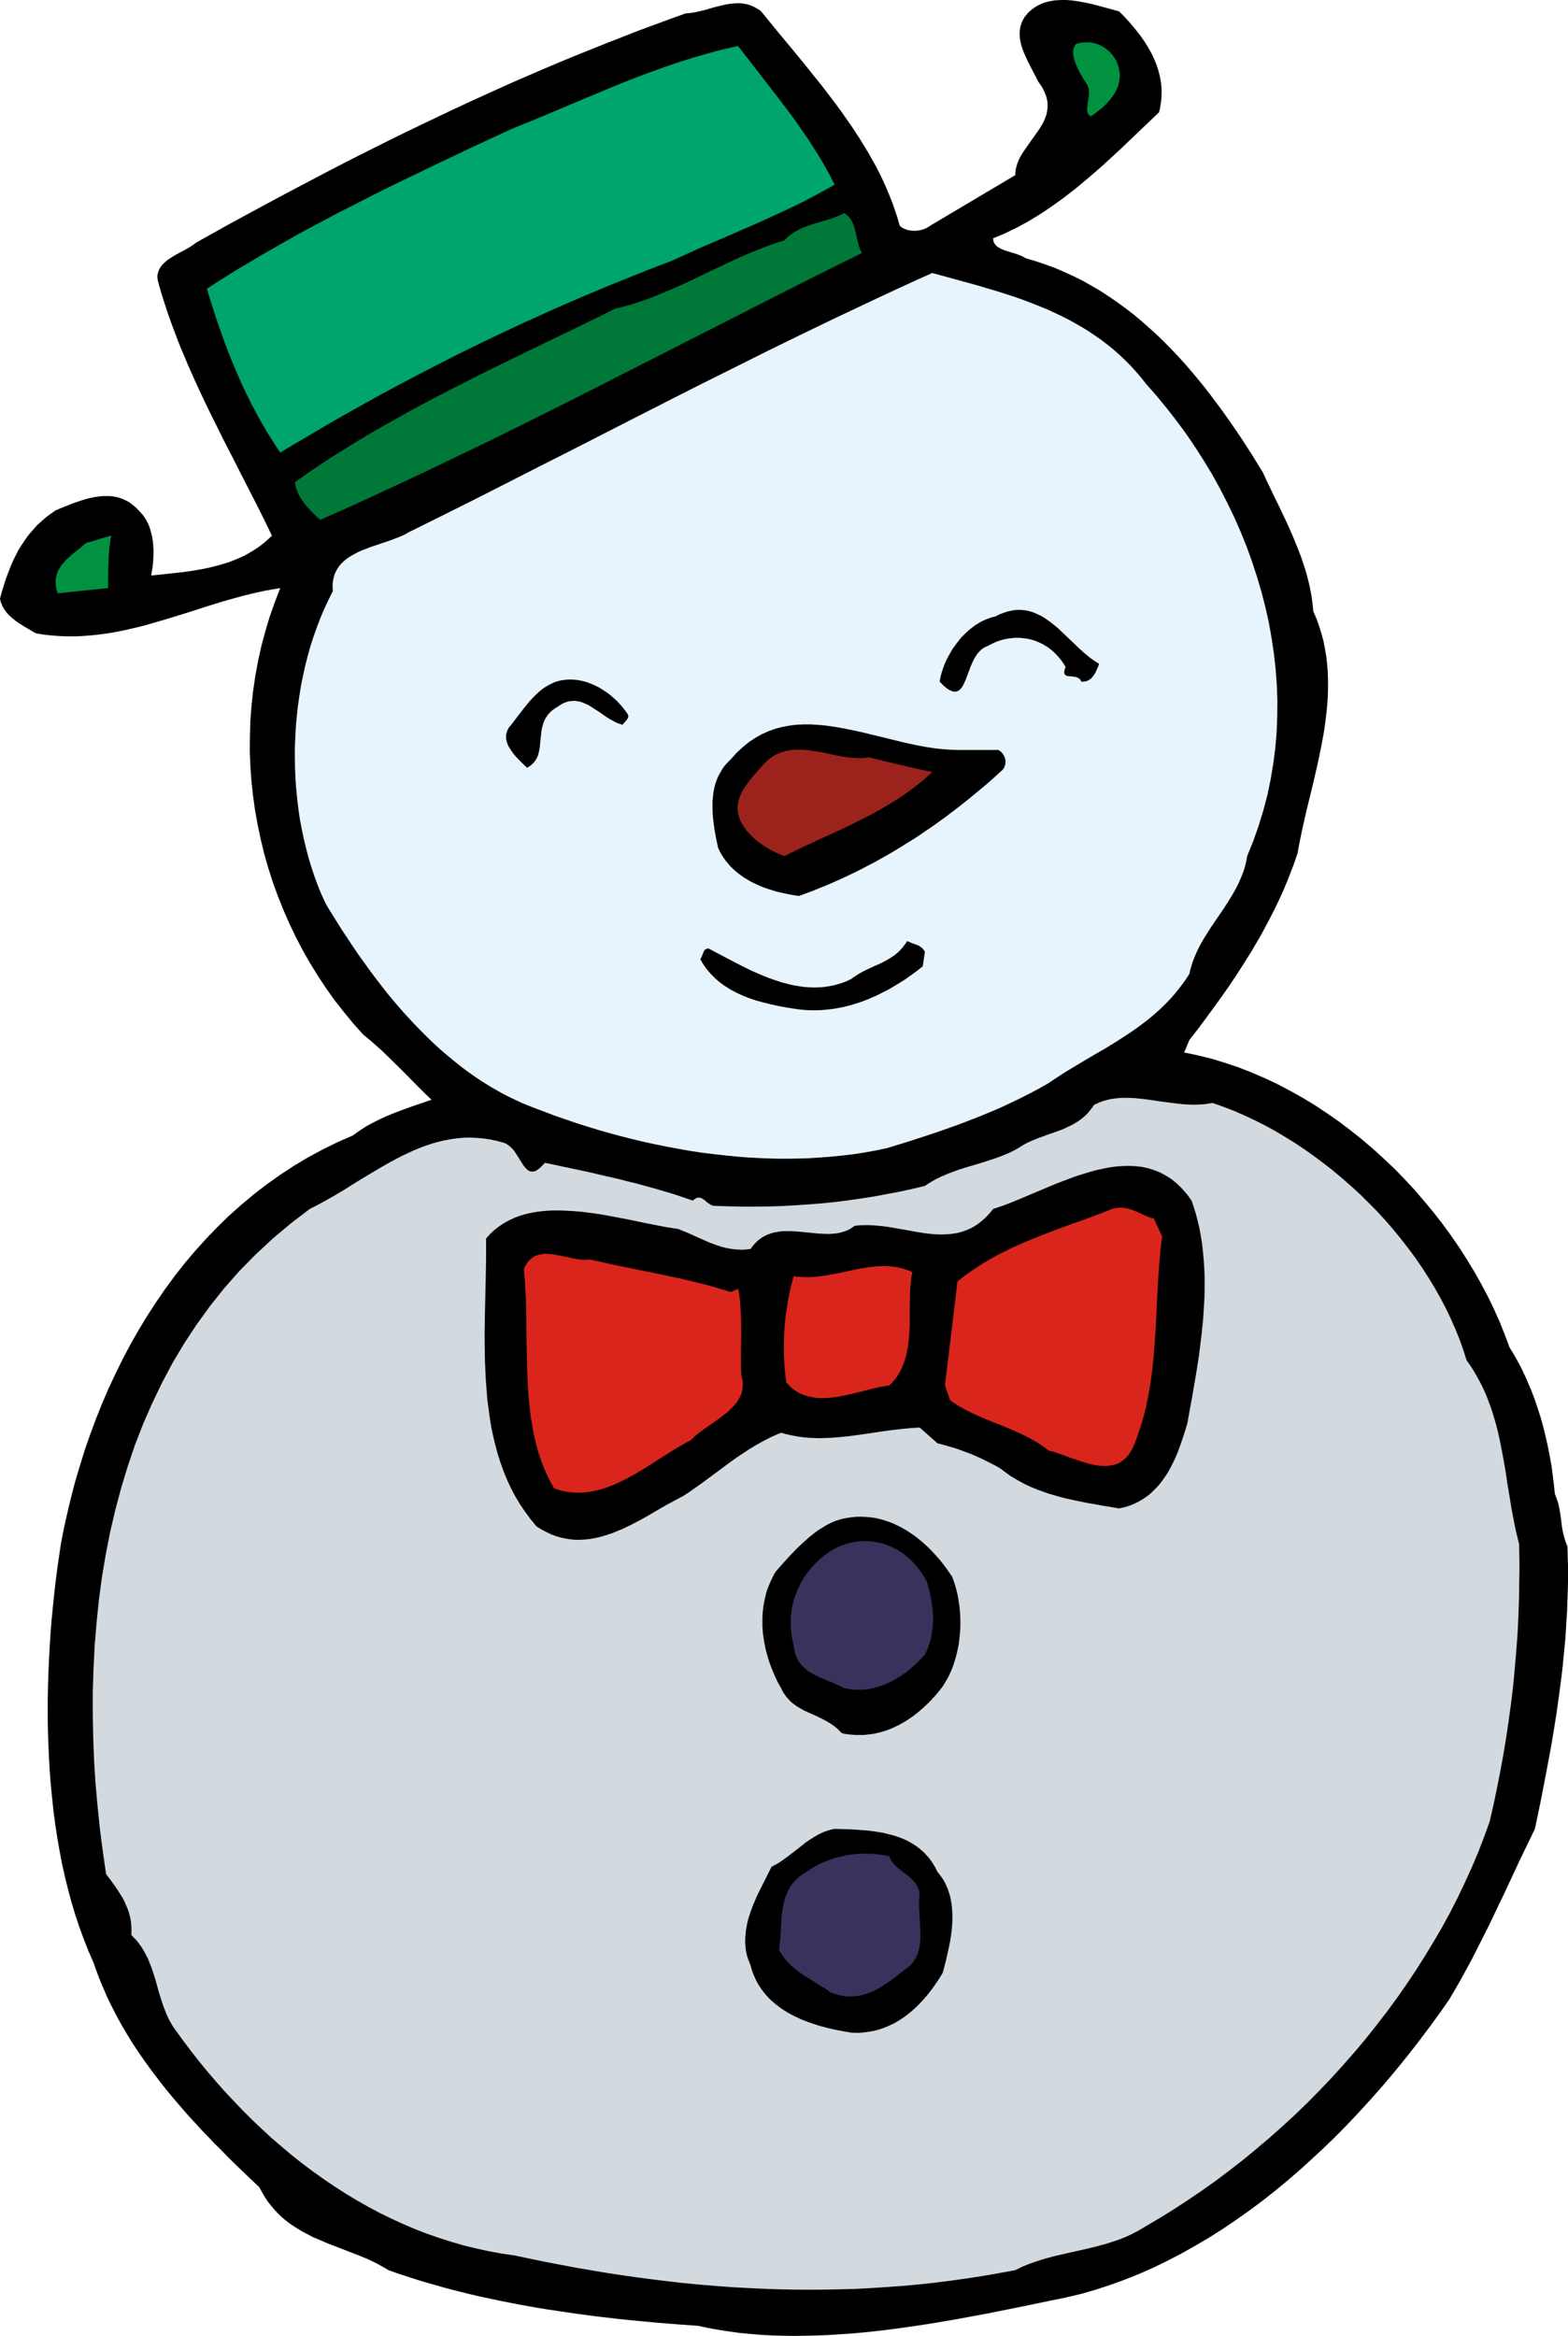
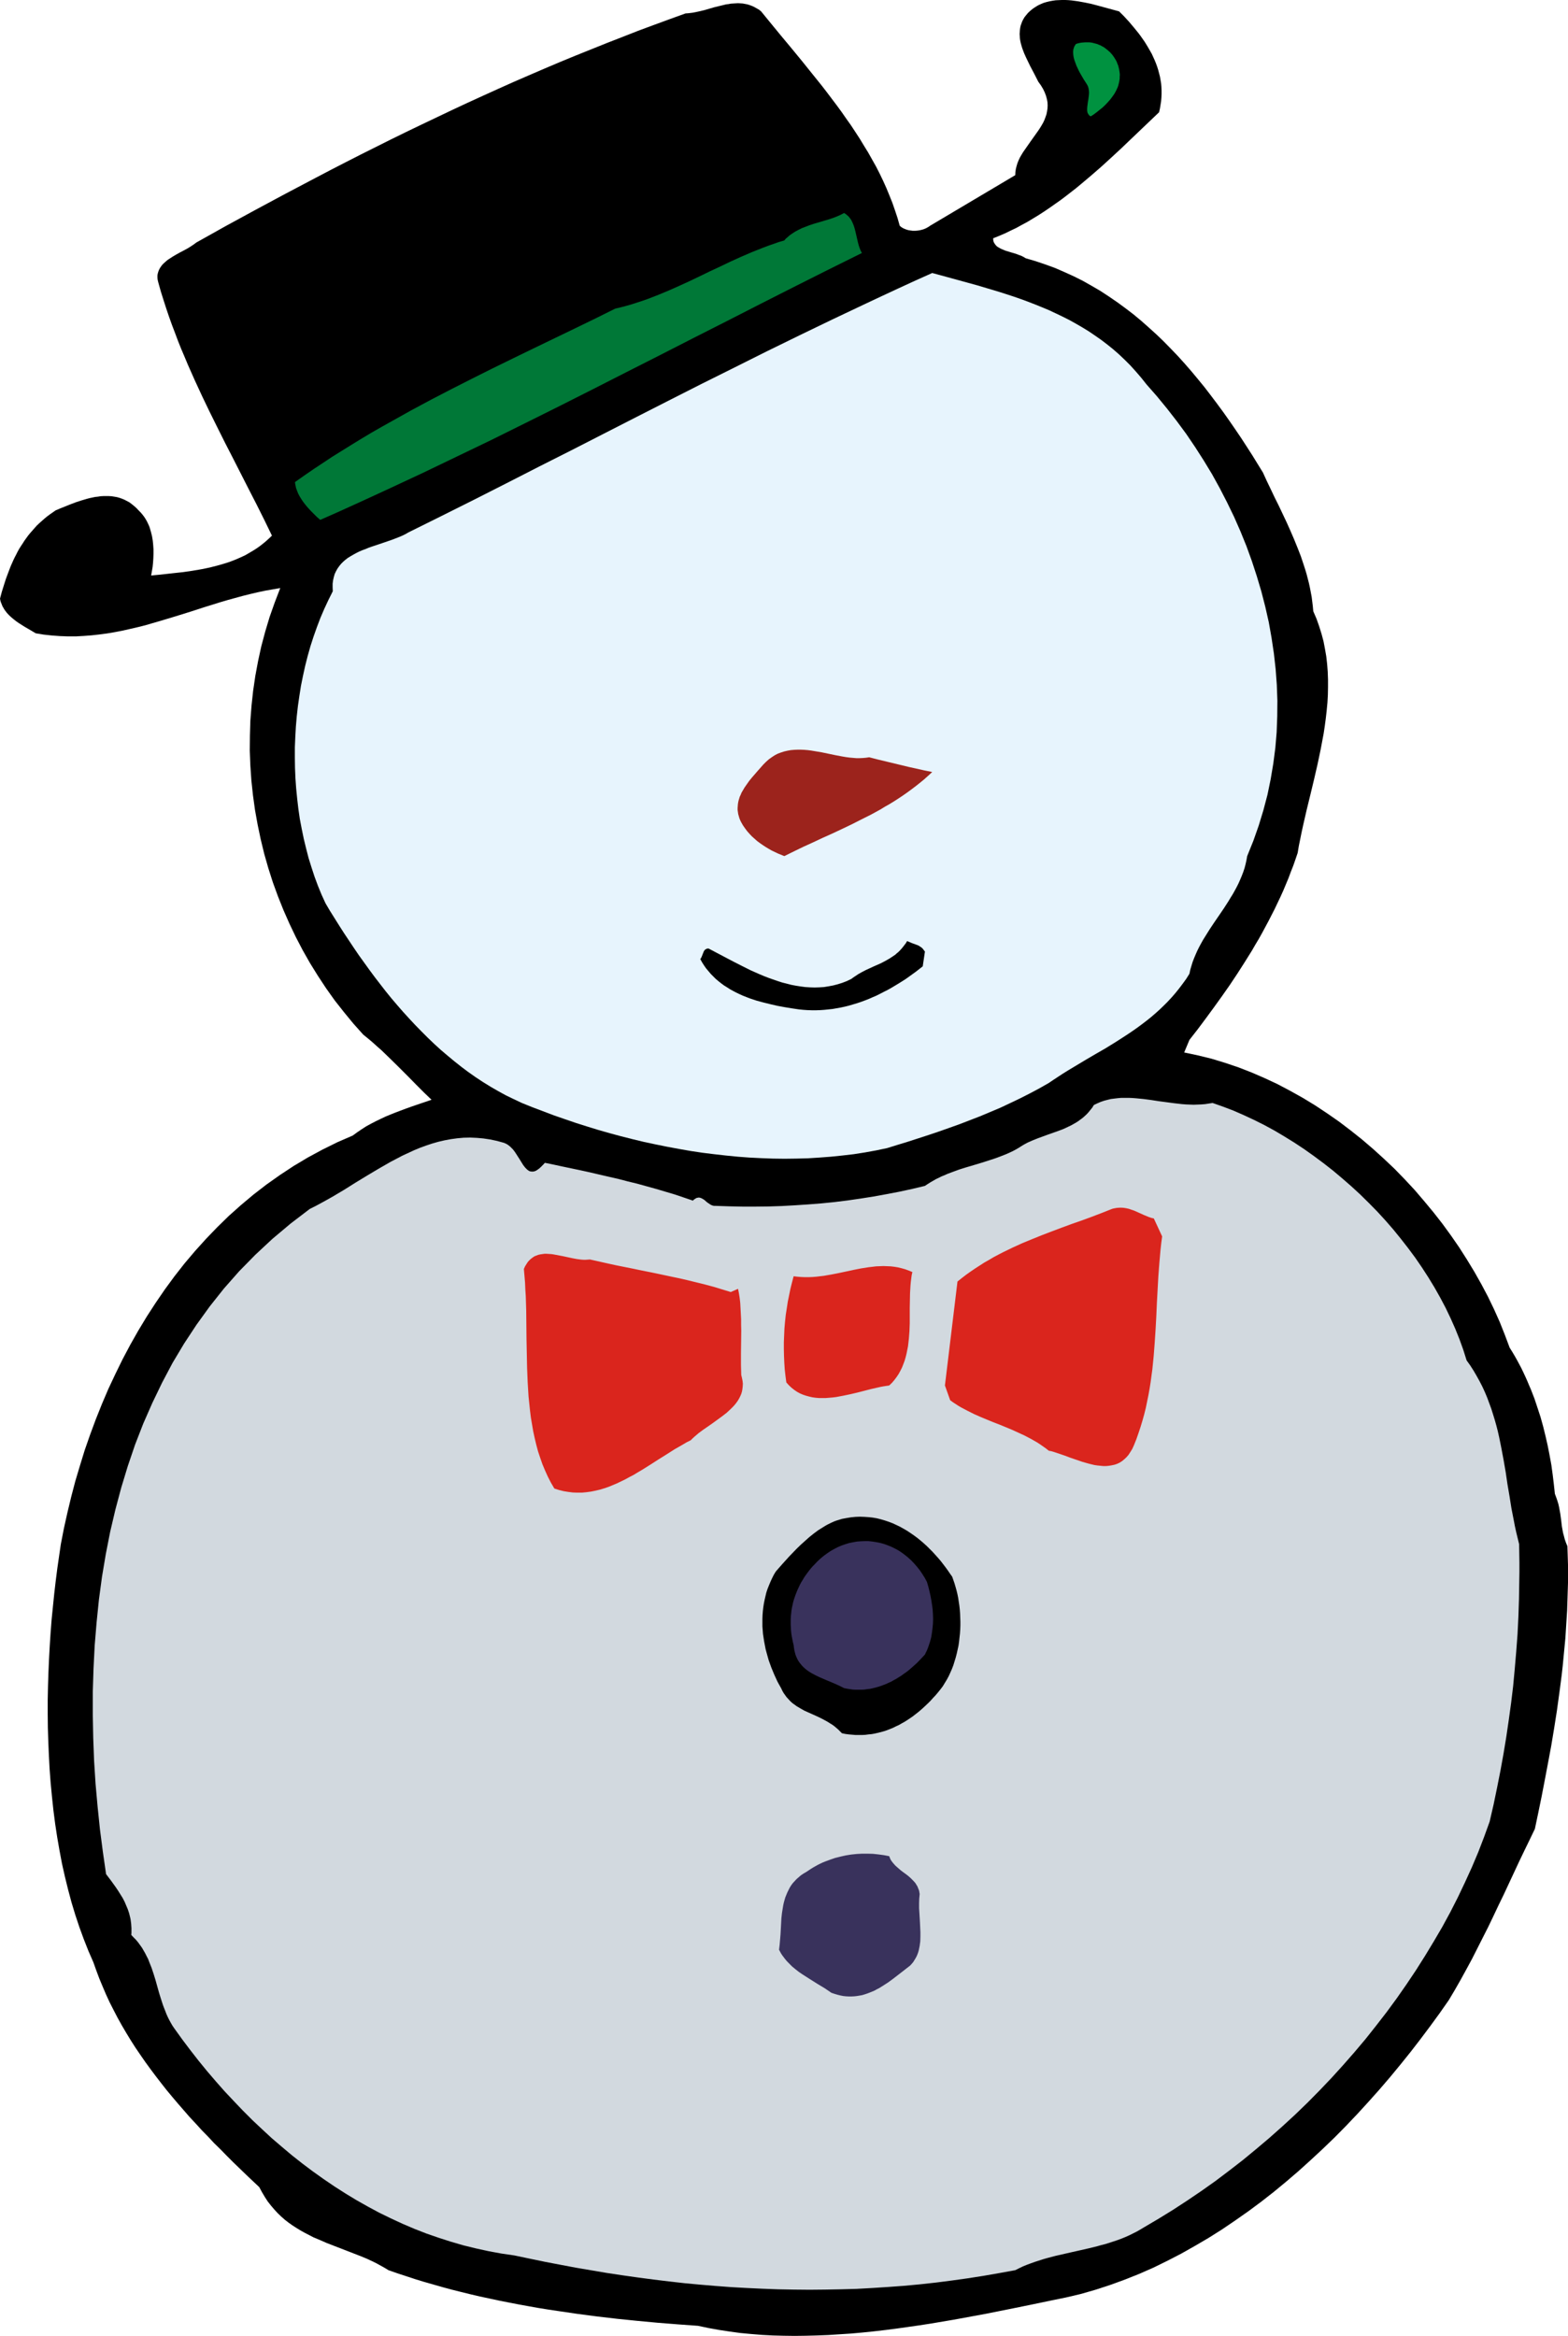
<svg xmlns="http://www.w3.org/2000/svg" width="216.48" height="3.358in" fill-rule="evenodd" stroke-linecap="round" preserveAspectRatio="none" viewBox="0 0 10748 16000">
  <style>.brush1{fill:#000}.pen1{stroke:none}.brush2{fill:#009240}.brush9{fill:#39325c}</style>
  <path d="m7671 78 35 35 34 37 32 38 31 38 15 20 14 20 14 20 13 21 12 20 12 21 12 21 10 22 10 22 9 22 8 22 7 22 6 23 6 23 4 23 4 24 2 23 1 24v25l-1 24-2 25-4 25-4 25-6 26-64 61-65 62-65 62-66 63-67 62-68 62-69 60-70 59-35 29-36 28-36 28-36 27-37 26-37 26-37 25-37 24-38 23-38 23-39 21-38 21-40 19-39 19-40 17-40 16v9l1 8 2 7 3 7 4 6 4 6 5 6 5 5 6 5 7 4 7 4 7 4 16 7 17 7 36 11 37 11 18 7 17 6 16 8 15 9 68 20 68 23 66 24 64 28 64 29 62 31 60 34 60 35 58 38 57 39 56 41 55 42 53 44 52 46 52 47 50 48 49 50 49 51 47 52 46 53 45 54 45 55 43 56 43 57 42 57 41 58 40 58 40 59 39 60 38 59 37 60 37 60 26 57 27 56 27 57 28 56 27 57 27 57 26 58 25 58 24 59 23 59 10 30 10 30 10 31 9 30 8 31 8 31 7 32 6 31 6 32 4 32 4 33 3 33 22 51 18 51 16 51 14 52 10 52 9 52 6 53 4 52 2 53v53l-1 53-3 53-5 53-6 53-7 53-8 53-10 53-10 53-11 53-11 52-24 104-25 104-25 102-23 100-11 50-10 49-10 49-8 48-15 44-15 43-17 43-16 43-18 43-18 43-19 42-20 42-20 42-21 41-21 41-22 41-22 41-23 41-24 40-23 40-50 80-50 78-52 78-54 77-54 75-55 75-56 75-57 73-36 86 94 20 94 23 92 28 92 31 90 35 90 39 88 41 87 46 86 48 84 51 83 55 82 57 79 60 78 62 76 65 74 67 73 69 70 72 68 73 65 76 64 77 61 78 59 81 56 81 53 83 51 84 48 85 45 85 42 87 39 87 35 88 33 88 17 27 16 27 16 28 15 28 15 28 14 29 14 30 13 29 13 31 13 30 12 31 12 31 21 63 21 64 18 65 16 65 15 66 13 66 12 66 9 66 8 66 7 65 9 24 8 23 7 23 5 22 8 44 6 44 5 43 8 44 6 22 6 23 8 23 10 24 2 63 2 63v126l-2 63-2 63-2 63-4 63-4 63-4 63-6 63-6 62-6 63-7 62-8 62-8 61-17 123-19 121-20 120-22 118-22 116-22 114-23 112-23 109-36 75-36 74-36 75-35 75-35 75-35 75-36 74-35 74-36 75-37 73-37 73-37 73-39 72-39 71-40 70-41 69-63 90-65 89-66 88-68 88-70 87-71 86-73 85-75 84-76 83-77 81-79 80-81 78-82 76-83 75-84 72-86 71-87 68-89 66-90 63-90 61-92 58-94 55-94 53-95 49-96 47-98 43-98 39-99 36-101 33-101 29-102 24-103 21-144 30-148 30-150 30-152 28-77 14-77 13-77 13-78 12-77 11-78 11-78 10-78 9-78 8-78 7-77 5-78 5-77 3-77 2-76 1-76-1-76-2-75-4-74-6-74-7-73-10-72-11-72-13-71-15-138-10-139-11-139-13-138-14-137-16-137-18-68-10-68-10-67-10-68-11-67-12-66-12-67-13-66-13-65-14-66-14-64-15-65-16-64-16-63-17-63-18-63-18-62-19-61-20-61-20-60-21-28-17-29-16-29-16-29-14-30-14-31-13-30-12-31-12-62-24-62-24-62-24-60-26-31-13-29-15-29-15-29-16-28-17-28-18-27-19-26-20-25-22-25-24-23-25-23-27-22-28-20-31-19-32-19-35-90-85-89-86-44-44-43-44-44-43-42-45-43-44-41-45-42-45-40-46-40-46-39-46-39-47-37-47-37-48-36-48-35-48-34-49-34-50-32-50-31-51-30-51-29-52-27-52-27-53-25-54-23-54-23-55-21-56-20-56-34-78-32-81-30-82-28-84-26-86-23-86-22-89-20-89-17-90-16-92-14-92-12-93-10-94-9-94-7-94-5-94-4-95-3-95-1-94v-94l2-94 3-94 4-92 5-92 6-92 7-90 9-89 9-88 10-86 11-86 12-83 12-82 21-108 24-108 26-108 28-107 32-107 33-107 37-106 39-105 42-105 44-103 48-102 49-100 53-100 55-97 58-96 61-94 63-92 66-90 69-88 72-85 75-83 77-80 80-78 83-74 86-72 88-68 92-65 94-62 97-58 100-54 103-51 106-46 30-22 31-21 31-20 33-18 33-17 33-16 34-16 34-14 35-14 34-13 35-13 36-13 70-24 71-24-51-49-54-54-57-58-59-59-61-60-61-59-32-28-31-28-31-26-31-25-68-76-65-79-63-80-59-83-56-85-54-87-50-88-47-90-44-92-41-93-38-95-35-96-31-97-28-98-24-99-21-100-18-100-14-101-11-102-7-102-4-102 1-103 3-102 8-103 11-102 15-102 19-102 22-101 27-101 30-100 35-99 38-99-51 9-52 9-52 11-51 12-52 13-51 14-51 14-51 15-103 32-102 33-103 32-103 31-52 15-51 15-52 13-52 12-53 12-52 10-53 9-53 7-54 6-53 4-54 3h-55l-54-2-55-4-56-6-55-9-37-22-38-22-19-12-19-12-19-13-18-14-17-14-16-15-15-16-13-17-6-9-5-9-6-10-4-10-4-10-4-10-3-11-2-12 12-45 14-45 14-44 16-43 16-42 18-41 10-21 10-19 10-20 11-20 12-19 12-18 12-19 13-18 13-18 14-17 15-17 15-17 15-17 17-16 17-15 18-16 18-15 19-14 20-14 20-14 33-14 35-14 35-14 37-14 37-12 37-11 19-5 19-4 19-4 19-2 19-3 19-1h37l18 1 19 3 18 3 18 5 17 6 17 7 17 9 17 9 16 12 16 13 16 14 15 16 10 10 10 11 9 11 9 12 8 12 7 12 7 13 6 13 6 13 5 14 4 14 4 14 7 28 5 30 3 30 2 30v30l-1 31-2 30-3 30-5 29-5 29 53-5 55-6 54-6 56-6 55-8 55-9 28-5 28-6 27-6 27-7 27-7 27-8 27-8 26-9 26-10 26-11 25-11 25-12 24-14 24-14 24-15 23-16 22-17 22-18 21-19 21-20-52-107-53-106-54-105-54-106-54-106-54-105-53-106-53-107-51-106-50-108-24-54-24-54-23-55-23-54-22-55-21-56-21-55-20-56-19-56-18-56-18-57-16-57-4-15-3-14-1-13v-13l2-12 3-11 4-11 5-11 6-10 7-10 7-9 9-9 9-8 10-9 10-8 11-7 23-15 24-14 25-14 25-13 24-13 23-14 21-14 19-14 202-113 204-111 205-110 205-108 103-54 103-53 104-53 104-52 104-52 104-51 104-50 105-50 105-50 105-49 105-48 106-48 105-47 106-46 107-46 106-45 107-44 107-43 107-43 108-42 107-42 108-40 109-40 108-39 16-1 17-2 16-2 16-3 33-7 33-8 65-19 66-16 16-4 17-2 16-3 16-1 16-1 17-1 16 1 16 1 16 3 16 3 16 5 16 6 15 7 16 9 16 9 15 12 67 82 69 84 70 84 70 85 70 87 70 87 34 44 34 45 34 45 33 45 32 46 32 45 31 47 30 46 29 48 29 47 27 48 27 48 25 49 24 50 22 49 21 51 20 50 18 52 17 51 15 53 10 9 11 7 13 6 13 5 14 4 14 2 15 2h14l15-1 15-2 14-3 14-4 13-5 12-6 12-7 10-7 583-346 1-21 3-21 5-20 6-20 8-20 9-19 11-19 11-18 51-73 52-73 12-18 11-18 11-19 9-19 7-19 7-20 4-20 3-20 1-21-1-21-4-22-6-22-9-24-11-23-15-25-18-25-27-53-29-55-14-29-14-29-13-29-11-29-5-15-4-14-4-15-3-15-2-14-1-15-1-15 1-14 1-14 2-15 3-14 5-14 5-14 7-14 8-14 10-13 15-18 16-15 17-14 18-12 18-11 19-9 19-8 20-6 21-5 21-4 21-3 21-1 22-1h22l22 1 23 2 22 3 22 3 22 4 22 4 44 9 42 11 81 22 70 19z" class="pen1 brush1" />
  <path d="m7671 474 2 13 2 13 1 13-1 13v12l-2 13-2 12-3 12-3 12-4 11-5 11-5 11-12 22-14 20-15 20-17 19-17 18-19 18-20 16-20 16-20 15-20 13-6-3-5-4-4-5-3-5-3-5-2-5-1-6-1-6v-14l1-14 2-15 2-16 3-16 2-16 2-16 1-16-1-16-3-16-2-7-3-8-4-7-4-7-20-31-21-36-10-18-9-19-9-19-7-19-7-19-5-18-3-18-1-17v-9l1-8 1-7 3-8 2-7 4-7 4-7 5-6 13-4 13-3 12-2 13-1 12-1h25l12 1 12 2 11 3 12 3 11 3 11 5 11 4 10 6 10 5 10 7 9 7 9 7 9 8 9 8 7 8 8 9 7 10 7 10 6 10 6 10 5 11 4 11 5 12 3 12 3 12z" class="pen1 brush2" />
-   <path d="m5059 315 45 58 45 58 45 58 45 58 45 58 45 58 44 58 44 58 43 59 41 60 41 59 39 61 38 60 36 62 17 31 17 31 16 32 16 31-68 38-68 37-68 36-69 34-70 33-69 32-70 32-69 31-70 30-70 31-70 30-70 30-70 30-69 31-69 31-69 32-88 34-87 33-87 35-87 35-87 35-86 36-86 36-86 37-86 37-85 38-85 39-85 38-85 40-85 40-84 40-84 41-84 41-83 42-84 43-83 43-83 43-83 44-83 44-82 45-83 46-82 46-82 46-81 47-82 48-81 48-82 48-81 49-22-32-21-33-21-33-21-33-20-34-19-33-20-34-18-34-37-69-34-69-33-70-31-71-30-71-29-71-27-72-26-73-25-72-24-73-23-73-22-72 61-40 62-39 62-39 63-38 63-37 63-38 64-36 64-37 128-72 130-70 130-69 132-67 131-67 133-66 133-64 133-64 134-64 133-63 134-62 134-62 95-39 96-39 95-40 95-40 95-40 96-40 95-40 96-39 97-38 96-36 98-35 98-34 50-15 49-16 50-14 50-14 50-14 51-13 51-12 51-11z" class="pen1" style="fill:#00a56b" />
  <path d="m5908 1733-232 115-231 116-231 117-231 118-231 117-231 118-231 117-230 117-232 117-231 115-232 115-233 112-233 112-234 109-117 54-118 54-117 53-118 52-24-21-26-26-14-14-14-15-14-16-13-16-13-17-12-18-11-18-10-19-8-20-7-19-2-10-2-10-2-10-1-10 64-45 64-44 65-43 65-43 66-41 66-41 67-41 67-40 68-39 68-38 68-38 68-38 138-74 139-72 140-71 140-70 141-69 140-68 141-68 141-68 140-68 139-69 38-9 38-10 38-11 37-12 37-12 37-13 36-14 36-14 72-30 72-32 70-32 71-34 70-34 71-33 71-34 71-32 72-31 73-29 37-14 37-13 37-13 38-11 10-12 12-10 11-10 12-9 12-8 12-8 12-7 13-7 26-13 26-10 26-10 27-9 54-16 54-16 27-9 26-10 25-11 25-13 8 5 8 6 7 6 7 6 6 7 5 7 6 8 4 7 8 17 7 17 6 19 5 19 9 39 9 39 5 19 6 18 7 18 9 17z" class="pen1" style="fill:#007837" />
  <path d="m7858 2632 72 82 69 84 67 86 65 88 61 90 59 92 57 94 53 96 50 97 48 99 44 100 41 101 37 102 34 104 31 104 27 105 24 106 19 107 16 107 12 107 8 108 4 108-1 108-4 108-9 107-14 108-18 107-22 107-28 106-32 105-37 105-42 104-5 28-6 27-7 27-9 27-10 26-11 26-11 25-13 26-13 24-14 25-15 24-15 25-31 48-32 47-33 48-32 48-15 24-15 24-15 24-14 25-13 24-13 26-11 25-11 26-10 26-8 26-8 27-6 28-22 35-24 33-25 33-25 31-26 30-27 29-27 27-28 27-29 26-29 25-30 24-30 23-31 23-31 22-31 21-32 21-64 41-65 40-66 38-65 38-65 39-65 39-32 20-32 21-32 21-31 21-65 37-66 35-67 34-67 32-68 32-69 29-69 29-70 27-70 27-70 25-71 25-71 24-71 23-71 23-72 22-71 22-76 16-77 14-77 12-78 9-78 8-79 6-79 5-79 2-80 1-80-1-80-3-81-4-80-6-81-8-80-9-81-10-80-12-80-14-81-15-79-16-80-17-79-19-79-20-78-21-77-22-78-24-76-24-76-26-75-26-74-28-74-28-72-29-55-26-54-26-53-29-52-30-52-32-50-33-50-35-48-36-48-38-47-39-46-39-45-41-45-43-43-43-43-44-42-45-41-45-41-47-40-47-39-48-38-49-37-48-37-50-36-50-36-50-34-50-34-51-34-51-32-50-32-51-32-51-30-51-27-59-25-61-23-62-21-64-20-64-17-66-16-66-14-68-13-68-10-69-8-69-7-70-5-70-3-71-1-70v-71l3-71 4-71 6-70 8-71 10-69 11-70 14-69 15-68 17-67 19-67 21-65 23-65 24-63 27-63 28-60 30-60-1-27v-25l3-23 5-22 6-21 9-19 10-18 12-17 13-16 14-14 16-14 17-13 18-11 19-11 20-11 20-10 21-9 22-8 21-9 23-8 45-15 44-15 44-15 42-16 20-8 20-9 18-9 17-10 224-111 224-112 223-113 223-114 224-113 223-114 223-114 224-114 223-113 225-112 224-112 225-110 226-109 226-107 113-53 114-53 113-52 114-51 103 28 102 28 102 28 101 30 50 15 50 16 49 16 49 17 49 18 49 19 47 19 48 20 47 22 46 22 46 23 45 25 45 26 44 27 43 29 43 30 42 32 41 33 40 35 39 37 39 39 37 41 37 43 35 44z" class="pen1" style="fill:#e7f4fd" />
-   <path d="m763 3669-4 18-3 20-3 22-3 23-4 49-2 50-2 50v48l-1 43v36l-345 36-6-16-4-16-3-16-1-14-1-15 1-14 1-13 3-13 3-13 4-12 5-12 6-11 7-11 7-11 7-10 9-10 17-20 19-18 20-18 21-17 41-33 38-32 22-6 21-6 22-6 21-7 22-7 22-6 21-7 22-5z" class="pen1 brush2" />
-   <path d="m7534 4547-8 22-10 22-5 11-6 11-6 10-7 9-7 9-8 8-9 6-9 6-11 4-11 3-12 1h-13l-3-6-3-6-4-5-5-4-4-3-5-3-6-2-5-2-11-2-12-2-12-1-11-1-10-1-9-2-4-2-4-2-3-3-2-3-2-3-1-5-1-5v-5l1-7 2-8 3-8 3-10-11-18-12-18-12-16-13-16-14-15-14-14-14-13-15-12-16-12-16-10-16-10-17-8-17-8-17-7-17-6-18-5-18-4-18-3-19-2-18-2h-37l-19 2-18 2-19 3-19 4-18 5-19 6-18 7-18 8-18 9-17 9-17 7-14 8-14 10-12 12-12 13-10 14-10 15-9 16-8 17-7 17-8 17-6 18-13 34-12 33-7 15-6 14-7 13-7 11-8 10-8 8-9 6-10 4-11 2-11-1-13-4-14-6-15-9-16-13-18-16-19-20 3-17 3-17 5-18 5-17 6-18 6-17 7-18 8-18 8-17 9-17 10-18 10-17 10-17 12-16 11-16 13-16 12-16 13-15 14-14 14-14 15-14 15-13 16-12 15-12 17-10 16-10 17-10 18-8 18-7 18-7 18-6 19-4 30-15 29-11 28-9 27-6 27-4 25-1 25 2 25 3 23 6 23 7 23 10 22 10 22 12 21 14 21 15 20 15 21 17 20 17 19 18 20 19 39 37 40 38 19 19 20 18 20 18 20 16 20 17 21 15 21 14 21 13zm-3231 345 2 5 2 6v5l-1 4-2 5-2 5-3 4-3 5-15 17-14 16-14-4-14-5-13-5-14-7-27-15-27-16-53-37-53-34-13-8-13-7-14-6-14-6-13-5-14-4-14-2-14-2h-15l-14 1-15 2-15 4-16 6-15 7-16 10-16 11-17 10-15 11-14 12-12 12-10 13-9 13-8 13-6 14-6 15-4 14-4 15-3 14-4 30-3 30-3 30-3 30-2 14-3 14-3 13-4 14-5 12-6 13-8 12-8 11-10 10-11 10-13 10-14 8-30-29-32-32-16-17-15-18-14-19-12-19-6-10-5-9-4-10-4-10-2-10-3-10-1-10v-21l2-10 3-10 3-10 5-10 6-11 8-10 9-10 40-53 41-53 21-26 21-26 23-25 23-23 12-11 12-11 12-10 13-10 13-9 14-8 14-8 14-7 14-7 15-6 16-5 16-4 16-3 17-2 18-2h32l15 1 15 1 14 2 15 3 14 3 15 4 14 4 28 11 28 12 26 13 26 16 26 17 24 18 23 20 22 20 21 22 20 23 18 23 17 24zm2541 245 9 6 8 6 7 7 6 8 6 9 4 8 4 9 2 10 2 9v19l-2 10-3 9-3 9-5 9-7 8-38 35-39 35-39 34-40 33-40 33-40 33-40 32-41 32-41 31-41 31-42 30-42 30-43 29-42 29-43 28-44 27-43 27-44 27-45 26-44 25-45 25-46 24-46 24-46 23-46 22-47 22-47 21-48 21-48 19-48 20-49 18-49 18-40-6-42-8-41-9-41-10-21-7-20-6-20-7-20-7-20-8-20-9-19-9-19-9-18-10-18-11-18-11-17-12-17-12-16-13-16-14-15-14-15-15-13-16-14-16-12-17-12-18-11-18-10-19-9-20-8-38-8-39-7-40-6-40-5-41-3-40-1-20v-60l2-20 2-20 2-19 4-20 4-19 5-19 6-18 7-19 8-18 9-17 10-17 10-17 12-17 14-16 14-15 16-16 41-45 42-39 43-35 44-29 45-25 45-20 47-17 48-12 48-9 48-6 50-2h50l50 3 52 5 51 7 52 9 52 10 53 11 53 12 53 13 107 26 106 26 54 12 53 11 54 10 53 8 53 6 53 4 52 2h283z" class="pen1 brush1" />
  <path d="m6390 5288-27 25-28 25-28 23-29 23-29 22-30 22-30 21-30 20-31 20-31 19-32 18-31 19-64 35-66 33-65 33-67 32-66 31-67 30-66 31-66 30-66 32-65 32-22-9-22-9-21-10-21-10-21-12-20-12-20-13-20-14-19-14-18-16-18-16-16-17-16-18-15-20-14-20-12-21-7-14-6-15-4-14-4-14-2-14-2-14v-14l1-13 1-13 2-13 3-13 4-13 4-13 6-12 5-13 7-12 14-24 16-23 17-24 18-22 39-45 39-44 19-19 19-17 21-15 20-13 21-11 22-8 22-7 22-5 22-4 23-2 23-1h23l24 1 24 2 23 3 24 4 48 8 48 10 48 10 48 9 24 4 23 3 23 2 23 2h23l23-1 22-2 21-3 54 14 54 13 54 13 54 13 54 13 54 12 54 12 54 11z" class="pen1" style="fill:#9c231c" />
  <path d="m6340 6518-15 101-46 36-47 34-24 17-25 16-24 15-25 15-25 15-25 14-26 13-25 13-26 13-26 11-27 12-26 10-27 10-27 9-27 8-27 8-28 7-28 6-28 5-28 5-28 3-29 3-28 2-29 1h-29l-30-1-29-2-30-3-47-7-49-8-49-9-48-11-49-12-48-13-24-8-24-8-23-9-23-9-22-10-23-11-21-11-22-12-20-13-21-13-19-14-19-15-19-16-17-17-17-17-16-19-16-19-14-20-14-22-12-22 4-5 3-4 2-6 3-6 4-11 5-12 2-6 3-5 3-5 4-4 5-3 5-3 7-2h7l55 29 57 30 57 30 59 30 60 30 61 27 31 13 31 12 31 11 32 11 31 10 32 8 31 8 32 6 32 5 31 4 32 2 32 1 32-1 32-2 31-5 32-6 31-8 32-10 31-12 31-15 12-9 12-8 12-8 12-8 25-14 25-13 52-24 52-23 25-13 25-14 12-7 12-8 12-8 12-8 11-10 11-9 11-11 10-11 10-12 10-13 10-13 9-15 33 14 33 12 8 3 8 4 7 5 8 5 7 6 6 7 6 8 6 8z" class="pen1 brush1" />
  <path d="m8312 7555 71 25 71 27 71 31 71 33 70 35 70 38 69 41 68 42 68 45 66 47 66 49 64 50 63 53 62 54 61 56 59 58 58 59 56 61 54 62 52 64 50 64 49 66 46 67 44 68 42 69 39 69 37 70 34 71 32 72 29 72 26 72 23 73 25 35 23 36 21 36 20 36 19 37 17 37 16 38 14 38 14 38 12 38 12 39 11 39 10 39 9 40 8 39 8 40 15 80 14 81 12 82 14 82 13 82 16 82 8 42 9 41 10 41 10 41 1 64 1 63v63l-1 62-2 124-4 121-6 121-9 119-10 117-11 118-14 116-16 116-17 116-19 115-21 116-23 116-24 116-27 117-38 105-40 104-44 104-47 103-49 103-52 102-55 101-58 99-60 99-62 98-65 97-67 96-69 94-72 93-73 92-76 90-78 89-79 87-82 86-83 84-85 82-87 80-89 79-90 76-91 75-93 72-94 71-96 68-96 65-98 64-99 61-100 59-25 15-26 15-26 13-26 13-27 12-27 11-27 10-27 9-28 9-28 9-28 7-28 8-57 14-57 13-58 13-57 13-57 13-57 15-28 8-28 9-28 9-28 10-27 10-27 11-27 13-26 13-110 20-109 19-109 17-108 15-109 14-109 12-108 10-109 8-108 7-108 6-108 3-108 2-107 1-108-1-107-2-108-4-107-5-107-6-107-8-107-9-107-10-106-12-107-13-106-14-106-15-106-16-106-18-106-18-106-20-105-20-106-22-105-22-89-13-87-16-87-19-86-21-86-25-84-27-84-29-82-32-82-35-80-37-80-39-78-42-78-44-76-46-75-48-75-51-73-52-72-54-71-56-69-58-69-59-67-62-66-62-65-65-63-66-63-67-60-68-60-70-58-71-57-73-55-73-54-75-13-19-11-19-11-20-10-20-9-20-8-21-8-20-8-21-14-43-13-42-12-43-12-43-13-42-14-42-8-20-8-20-8-21-10-19-10-20-11-19-11-19-13-18-13-18-15-18-16-16-16-17 1-16v-31l-1-15-1-15-2-15-2-15-3-14-7-28-9-27-11-26-11-26-13-25-15-24-15-24-16-24-33-46-35-46-22-153-20-154-16-155-14-156-10-157-6-158-3-158v-158l5-159 8-158 13-157 16-157 21-156 26-155 30-153 36-153 40-150 45-148 50-147 56-144 62-141 67-139 72-136 79-132 85-129 91-126 97-122 104-118 111-113 117-109 125-105 131-100 40-20 39-21 40-22 39-22 79-47 78-49 79-48 79-47 40-23 40-23 40-21 40-21 41-19 41-19 41-17 41-15 42-14 42-12 43-10 43-8 44-6 44-4 45-1 45 2 45 4 47 7 47 10 47 13 12 5 11 6 10 7 10 8 9 9 9 9 8 10 8 11 29 45 26 42 7 9 7 9 7 7 7 7 7 5 8 5 8 2 8 1h9l10-2 10-4 11-7 11-8 12-11 13-13 14-15 59 12 60 13 62 13 62 13 64 14 64 15 65 15 66 15 65 17 66 16 65 18 65 18 64 19 64 19 62 21 62 21 5-6 6-4 6-4 5-3 5-2 6-1 5-1h4l10 2 9 4 9 5 9 6 17 15 19 13 10 6 10 4 5 1 6 1h12l90 3 91 2h90l90-1 90-3 90-5 90-6 90-7 90-9 89-11 90-13 89-14 88-16 89-17 88-19 88-21 18-12 19-12 19-11 19-11 19-9 20-10 20-8 20-9 40-15 41-15 41-13 41-12 83-25 83-27 40-15 40-16 20-9 19-9 19-10 19-11 16-10 16-10 16-9 17-9 34-15 35-14 71-26 71-25 34-13 34-16 17-8 16-9 16-9 16-10 15-11 15-11 15-13 14-13 13-14 13-16 13-16 11-18 23-11 23-10 23-8 23-6 24-6 24-3 25-3 24-2h50l25 1 26 2 51 5 53 7 52 8 53 7 53 7 53 6 26 2 26 1 27 1 26-1 26-1 26-2 26-4 26-4z" class="pen1" style="fill:#d2d9df" />
-   <path d="m8168 8224 15 45 14 45 12 46 11 46 9 47 8 47 6 48 5 48 4 48 3 49 2 48v98l-1 49-3 49-3 50-3 49-5 49-5 49-6 49-12 98-15 97-16 95-16 94-17 92-16 90-14 47-15 46-16 47-17 47-9 23-10 23-10 22-11 22-11 22-12 22-12 21-13 20-14 20-14 19-15 19-16 18-17 17-17 17-18 16-19 14-20 14-21 13-22 12-23 11-24 10-25 8-26 7-27 6-54-9-54-9-54-10-54-9-54-11-53-11-53-12-52-14-26-8-26-7-25-9-25-9-26-9-24-10-25-10-24-11-24-12-24-13-24-13-23-14-23-14-22-16-22-16-22-17-26-15-26-14-26-13-26-13-26-13-27-12-27-12-26-11-28-10-27-10-27-10-28-9-28-8-27-8-29-8-28-7-122-108-63 4-62 6-61 7-61 8-60 9-59 9-59 8-58 8-58 6-59 5-29 1-29 1-29 1-29-1-29-1-29-2-29-3-29-4-29-5-30-6-29-7-30-8-23 9-22 10-23 10-22 11-44 23-42 24-43 26-41 27-42 28-41 29-81 60-81 60-41 30-41 29-41 29-41 27-57 30-59 32-59 34-60 35-60 34-62 32-31 15-31 15-32 13-31 13-32 11-32 10-32 9-33 7-32 6-33 3-32 2h-33l-33-3-33-5-33-7-34-10-33-12-33-16-34-18-34-21-41-50-38-52-36-53-32-54-29-55-26-57-24-58-21-59-19-60-16-60-15-62-13-62-10-63-9-64-8-64-5-65-5-65-3-65-3-65-1-66-1-66v-65l1-66 1-66 3-130 3-129 2-127v-124l28-31 31-29 32-24 33-22 35-19 37-17 37-14 39-11 40-9 41-7 42-5 43-3 43-1 44 1 45 2 45 3 45 4 46 6 46 6 46 7 91 17 90 17 89 19 87 17 41 8 42 8 40 6 39 6 29 12 30 12 29 13 29 13 29 13 29 13 30 13 30 12 30 11 31 10 31 8 32 6 16 2 17 2 17 1 17 1h17l17-1 18-2 18-2 17-23 18-20 18-17 20-15 20-12 20-10 22-8 22-7 23-4 23-4 23-2h49l24 1 25 2 24 2 50 5 49 5 25 2 24 1 24 1h24l23-2 23-2 22-4 21-6 21-7 21-9 19-12 19-13 31-4 32-1h32l32 1 32 3 32 3 32 4 31 5 64 11 63 11 31 6 31 5 31 5 30 4 31 3 30 2 30 1 29-1 30-2 29-4 28-5 28-8 28-10 28-12 27-15 26-17 26-21 26-23 25-27 25-30 39-13 40-14 41-16 42-17 86-36 90-38 45-19 46-19 46-18 46-17 46-17 47-15 46-14 47-13 46-10 45-9 46-6 45-3 44-1 44 2 43 5 42 9 41 13 41 16 39 21 38 24 37 30 35 34 34 39 33 45z" class="pen1 brush1" />
  <path d="m7909 8346 57 123-6 45-5 45-4 46-4 45-7 92-5 91-5 91-4 92-5 91-6 91-7 91-9 90-6 44-6 45-7 44-8 44-9 44-9 44-11 44-12 43-13 43-14 42-15 43-17 42-11 24-13 21-13 20-14 16-15 14-16 13-16 10-17 8-18 6-19 4-18 3-20 2h-19l-20-2-21-2-20-3-21-5-20-5-21-6-21-6-41-14-41-14-40-15-38-13-18-6-18-6-17-5-17-3-20-16-20-14-20-14-20-13-21-12-21-12-21-11-21-11-43-20-44-20-43-18-44-18-44-17-44-18-43-18-43-19-42-21-42-22-21-12-20-13-20-13-19-14-36-101 86-712 30-24 30-23 31-22 31-21 31-20 31-20 32-18 32-19 32-17 33-17 33-16 33-16 66-30 68-28 67-27 68-26 69-26 68-25 69-24 68-25 68-26 68-27 10-3 11-2 10-2 10-1 20-1 19 1 19 3 18 4 17 6 18 6 34 15 33 15 17 7 17 7 17 6 18 4zm-2850 482 6 30 5 32 4 34 2 36 2 37 2 39v39l1 40-1 81-1 79v75l2 68 5 21 4 20 2 19-1 18-2 18-3 17-5 17-7 16-8 16-9 15-10 14-12 15-12 13-14 14-14 13-14 13-31 24-33 24-33 24-33 23-32 22-31 23-14 12-14 12-13 12-12 12-28 14-27 16-28 16-28 16-55 35-56 35-56 36-56 35-29 17-28 17-29 15-29 16-29 14-29 14-29 12-29 12-30 10-30 9-30 7-30 6-30 4-31 3h-31l-31-1-32-4-31-5-32-8-32-10-24-41-21-41-19-42-18-43-15-43-15-45-12-45-11-46-10-46-8-47-8-47-6-48-5-48-5-48-3-49-3-49-4-99-2-98-2-99-1-99-1-97-3-97-3-47-2-47-4-47-4-46 8-18 10-16 9-14 11-12 11-10 12-9 12-8 13-5 13-5 14-3 14-2 14-2h15l15 1 16 1 15 2 64 12 65 14 32 6 31 4 15 1h15l15-1 14-1 58 13 58 13 59 13 60 12 60 12 62 13 61 12 62 13 61 13 62 13 62 14 61 15 61 15 60 16 59 18 59 18 50-22zm1195-115-5 23-3 23-3 24-2 24-3 50-1 51-1 52v105l-2 53-2 26-2 26-3 26-3 26-5 25-5 25-6 24-7 24-9 24-9 23-11 22-12 22-14 21-15 20-17 20-19 18-20 3-20 3-21 4-22 5-44 10-46 12-47 12-47 11-48 10-48 9-24 3-24 2-24 2h-46l-23-2-22-3-22-5-22-6-21-7-21-9-20-11-19-13-19-15-18-17-17-19-6-45-5-45-3-46-2-47-1-46v-47l2-46 2-47 4-46 5-47 7-45 7-46 9-44 9-44 11-44 11-42 26 3 26 2 25 1h26l26-1 26-2 25-3 26-3 52-9 51-10 52-11 51-11 51-10 51-8 26-3 25-3 25-1 26-1 25 1 25 1 25 3 24 4 25 6 25 7 24 9 25 10z" class="pen1" style="fill:#da251d" />
  <path d="m6527 10800 8 23 8 23 7 24 7 25 6 25 5 25 4 27 4 26 3 27 2 27 1 27 1 28v27l-1 28-2 28-3 27-3 28-4 28-6 27-6 27-7 27-8 26-8 26-10 26-11 25-11 24-13 24-14 23-14 23-16 21-17 21-17 20-17 18-16 18-17 17-17 16-17 16-18 16-18 15-18 14-18 14-19 13-18 12-19 12-20 11-19 11-20 9-20 10-20 8-20 8-21 7-21 6-21 5-21 5-22 4-22 2-22 3-22 1h-45l-23-2-23-2-23-3-24-5-13-13-13-13-14-12-13-11-14-10-15-9-14-9-14-8-30-16-29-14-29-13-29-13-29-13-27-15-13-8-14-8-12-9-13-9-12-10-11-11-11-12-11-12-10-14-10-14-9-16-8-17-13-23-12-22-11-24-11-24-10-24-10-24-9-25-9-25-7-25-7-25-7-26-5-26-5-26-4-26-4-26-2-26-2-26v-52l1-26 2-26 3-26 4-26 5-25 6-26 6-25 8-24 10-25 10-24 11-24 12-24 14-23 43-49 48-53 26-27 26-27 28-27 29-26 29-26 30-24 31-23 32-20 16-10 16-9 16-8 17-8 16-7 17-6 17-5 16-5 32-6 31-5 31-3 30-1 29 1 30 2 28 3 29 5 28 7 27 8 27 9 26 10 26 12 25 12 25 14 24 14 24 16 23 16 23 17 22 18 21 18 21 19 20 20 20 20 19 21 18 20 18 21 17 22 16 21 16 22 15 22 15 21z" class="pen1 brush1" />
  <path d="m6354 10836 9 31 8 32 7 31 6 32 5 32 4 32 2 32 1 32-1 31-3 32-4 31-5 31-8 30-10 30-5 14-6 15-7 14-7 15-27 29-27 28-30 27-30 26-16 12-16 11-16 12-17 10-17 11-17 9-17 10-18 8-17 8-18 7-19 7-18 6-19 5-19 5-19 4-19 2-19 3-20 1h-39l-20-1-20-3-20-3-20-4-28-14-28-13-28-12-29-12-28-12-28-12-27-13-26-14-12-7-12-8-11-8-11-9-10-9-10-10-9-11-9-11-8-12-7-13-6-13-6-15-4-15-4-16-3-18-2-18-5-20-4-20-4-20-3-20-2-20-1-20-1-19v-39l1-19 2-19 2-19 3-19 4-18 4-19 5-18 6-18 6-17 7-18 7-17 8-17 8-17 9-17 10-16 10-17 11-16 11-15 12-16 12-15 13-15 14-14 14-15 22-21 24-20 23-17 25-17 25-14 25-13 26-11 26-9 26-8 26-5 27-5 26-2 27-1h26l27 3 26 4 26 5 26 7 25 9 25 10 25 12 24 13 23 15 23 17 22 18 21 19 20 21 20 23 19 24 17 25 17 27 15 28z" class="pen1 brush9" />
-   <path d="m6426 12822 15 18 13 18 13 19 11 20 9 20 9 20 7 21 7 21 5 21 4 22 4 22 2 22 2 23 1 22v46l-1 23-2 23-2 23-3 23-7 46-9 45-10 45-10 44-11 43-11 41-26 43-28 41-15 21-15 20-15 19-16 19-16 19-17 18-17 18-17 17-18 16-18 16-19 15-19 15-20 14-20 13-20 12-21 12-22 10-22 10-22 9-23 8-23 7-24 6-24 4-25 4-25 3-26 2h-26l-27-1-52-9-53-10-27-6-26-6-27-7-27-7-27-8-26-9-27-9-26-10-26-10-25-12-25-12-24-12-24-14-23-14-23-16-21-16-21-17-21-18-19-19-18-20-17-21-16-22-15-23-14-24-12-26-11-26-10-28-8-29-9-22-8-22-7-21-5-22-4-22-2-22-2-22v-22l1-22 2-22 2-21 4-22 4-22 5-22 6-22 7-21 7-22 8-21 8-22 9-21 18-42 20-41 41-81 39-78 28-14 27-16 26-18 26-19 51-39 50-39 25-20 26-18 27-17 27-16 14-8 14-6 14-7 15-5 15-5 15-5 16-4 16-3 50 2 51 1 52 3 51 4 26 2 25 3 26 4 25 4 25 4 25 6 24 6 24 6 23 8 24 8 22 9 22 10 22 12 21 12 20 13 20 15 19 16 18 16 17 19 17 19 15 21 15 23 14 24 12 25z" class="pen1 brush1" />
  <path d="m6095 12714 4 10 4 10 5 9 6 8 6 8 7 8 7 8 7 7 16 14 16 14 17 13 18 13 17 13 16 14 15 15 14 15 7 9 5 9 6 9 4 10 4 10 4 10 2 12 2 11-3 32-1 32v33l2 32 4 67 3 65v32l-1 32-2 15-2 15-3 15-3 15-4 14-5 14-6 14-7 13-8 13-8 13-10 12-11 12-59 46-61 47-30 22-31 20-16 10-16 10-16 8-16 9-17 7-17 7-16 6-18 6-17 5-17 3-18 3-18 2-19 1h-19l-19-1-19-2-20-4-20-5-20-6-21-7-47-32-50-30-51-32-50-32-25-17-23-18-23-19-21-21-10-10-10-11-9-11-9-12-9-12-8-12-7-13-7-13 4-33 3-35 3-36 2-36 2-37 2-37 4-37 6-37 3-18 4-18 5-18 5-17 7-17 7-17 8-16 8-16 10-16 11-15 13-14 13-14 15-13 15-13 18-12 19-11 15-10 15-10 16-10 16-9 16-9 16-8 17-8 17-7 35-13 35-12 36-9 36-8 37-6 38-4 37-2h38l37 1 37 4 37 5 37 7z" class="pen1 brush9" />
</svg>